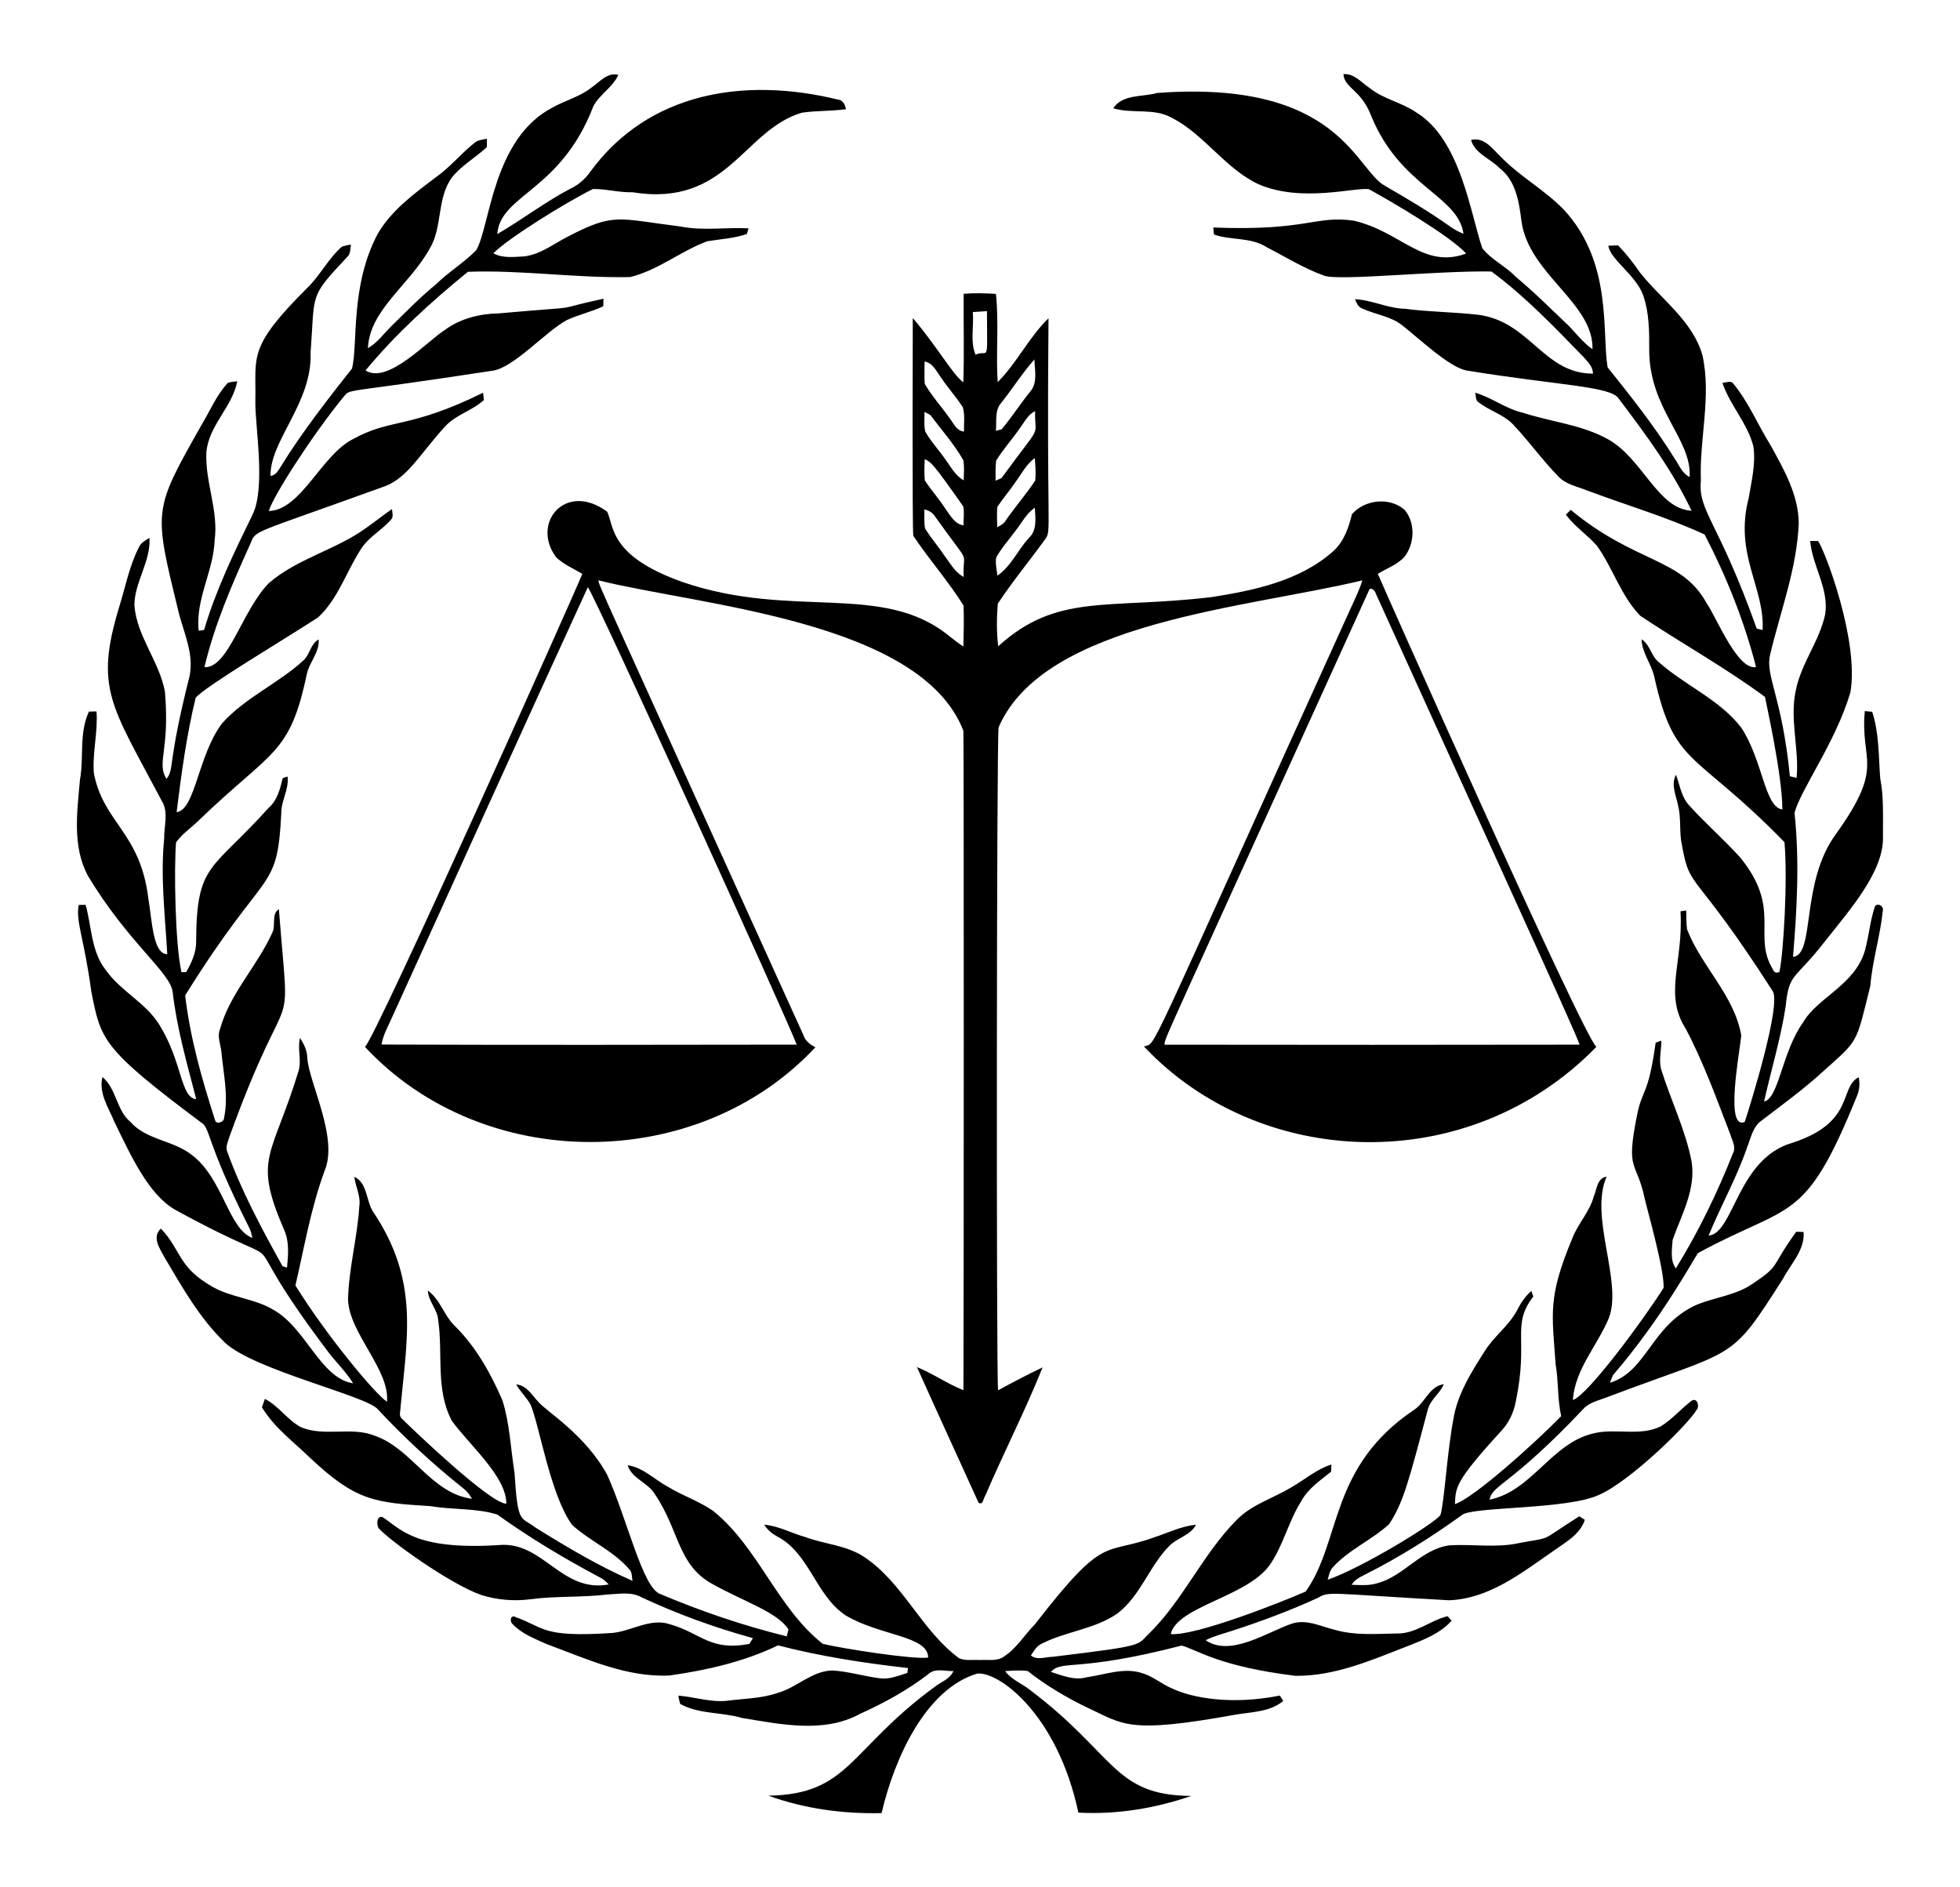
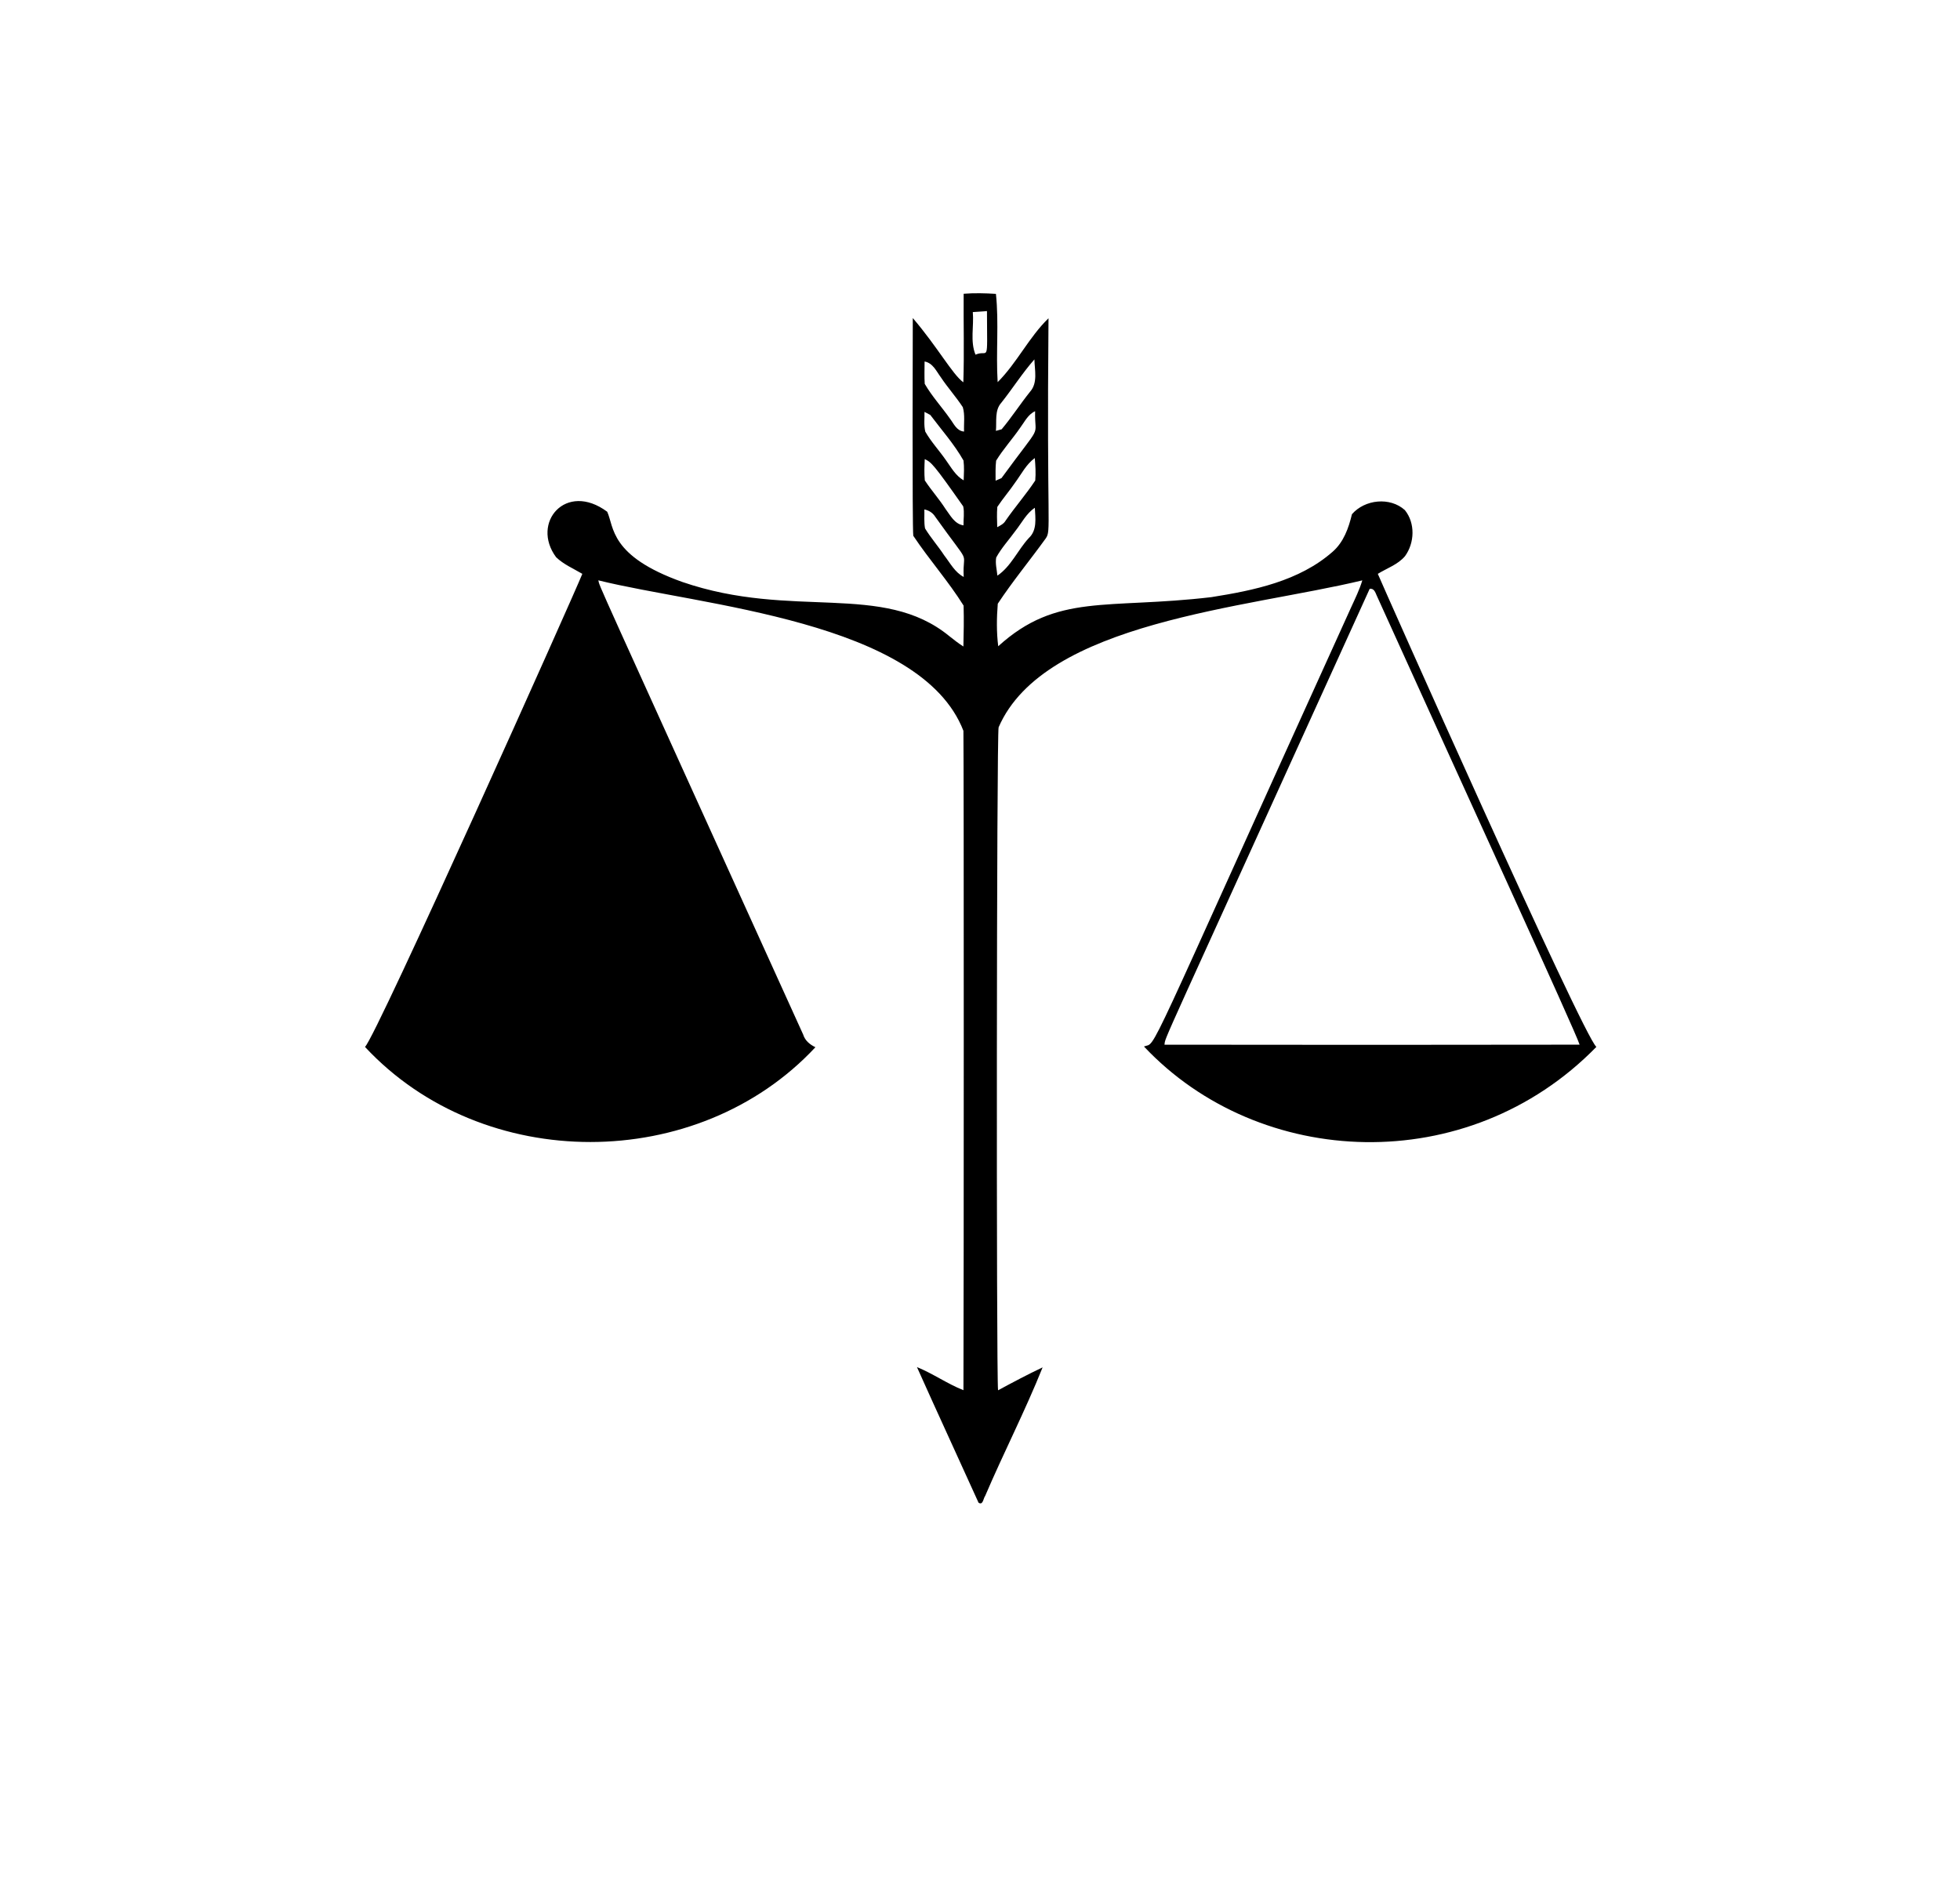
<svg xmlns="http://www.w3.org/2000/svg" enable-background="new 0 0 1803.068 1736.29" version="1.1" viewBox="0 0 1803.1 1736.3" xml:space="preserve">
-   <path d="m544.45 80.302c7.56-5.075 14.178-13.995 24.407-11.432-5.206 11.458-17.03 17.789-22.942 28.723-30.01 78.625-85.549 81.018-88.446 117.77 22.837-13.289 43.948-29.56 67.466-41.882 7.586-3.532 13.838-9.234 18.547-16.088 53.151-72.119 140.48-86.977 227.51-65.765 4.787 0.549 6.226 4.813 7.351 8.842-13.498 1.883-27.232 1.229-40.678 3.218-53.959 15.914-68.478 87.253-155.81 73.194-12.243 0.366-24.224-3.165-36.388-2.982-26.251 12.959-79.269 46.251-91.611 59.173 8.763 4.709 18.913 3.296 28.462 2.799 14.937-1.805 26.866-11.51 39.893-18.102 43.083-22.453 45.915-16.571 103.62-9.417 20.718 4.186 41.908 0.628 62.809 1.7-0.392 1.282-1.177 3.898-1.57 5.206-11.772 4.133-24.302 4.683-36.493 6.697-24.407 9.104-45.282 26.709-70.814 32.935-49.886 1.099-99.485-6.645-149.32-4.84-33.798 27.572-66.288 57.054-94.174 90.748 20.456 13.076 56.471-26.812 73.064-37.304 14.283-10.542 32.098-14.859 49.599-15.199 88.839-7.812 41.185-1.526 96.215-13.472-0.052 1.727-0.131 5.18-0.157 6.906-10.83 5.232-22.759 7.691-33.615 12.792-20.055 10.957-48.892 44.061-68.486 46.564-146.09 22.524-128.77 15.315-137.7 25.114-28.321 34.787-63.951 90.237-67.884 103.91 29.264-0.474 48.501-51.268 76.857-65.818 35.553-19.864 51.47-9.106 120.23-42.954 0.209 1.674 0.602 5.023 0.785 6.697-10.673 9.862-25.846 13.42-35.734 24.328-23.032 25.287-34.008 46.536-54.7 54.752-128.13 46.473-118.41 39.631-124.76 53.915-16.507 36.545-32.699 73.692-41.908 112.83 22.236 0.807 34.25-51.768 59.251-77.38 26.029-22.523 60.795-30.319 88.576-50.096 8.371-5.807 16.271-12.269 24.695-18.024 0.209 3.427 1.831 7.482-1.308 10.15-8.109 9.339-19.672 15.251-26.63 25.715-13.865 20.928-21.32 46.59-40.207 63.934-35.233 22.735-104.08 63.669-112.43 73.77-8.45 34.609-13.158 69.977-17.553 105.29 17.2-2.124 19.516-51.89 41.646-81.513 21.294-23.962 51.744-36.702 75.156-58.231 5.938-5.467 6.331-15.12 13.891-19.175 0.889 12.033-8.763 20.954-10.987 32.255-15.799 74.634-31.745 69.065-99.145 134.07-6.932 6.906-15.434 12.321-21.085 20.431-1.894 22.761-1.004 92.644 4.996 119.34h4.264c5.049-8.659 9.47-18.286 9.234-28.514 0.364-72.172 14.132-64.155 66.864-122.84 7.926-6.932 10.411-17.422 12.792-27.18 1.125-0.366 3.322-1.073 4.447-1.439 1.439 11.693-5.781 21.869-5.755 33.38-3.816 75.602-12.911 46.519-88.446 168 4.552 38.952 15.382 77.145 27.441 114.47 0.785 4.787 8.58 2.119 8.371-1.988 4.186-20.038-0.602-40.338-2.459-60.324-0.654-6.985-4.107-14.1-1.334-21.058 9.104-33.066 34.348-58.048 48.134-88.838 3.505-6.723-1.125-17.422 6.069-21.582 10.474 133.54 11.947 50.741-45.256 208.68-1.229 4.343-3.819 8.894-2.564 13.498 13.289 37.094 32.098 71.887 51.168 106.23 1.046 0.314 3.113 0.968 4.133 1.308 1.073-11.563 2.276-23.884-2.694-34.74-28.945-67.144-11.129-65.891 13.472-146.7 2.616-9.836-1.256-19.96 1.099-29.822 3.715 5.52 6.697 11.72 6.801 18.521 1.558 22.956 28.857 73.332 15.853 103.78-12.557 34.138-18.626 70.134-26.814 105.42 28.452 45.771 72.587 99.086 84.208 106.94 2.919-29.234-34.781-62.933-35.812-93.991 0.706-29.089 8.711-57.499 10.438-86.51 1.229-9.234-3.636-17.501-4.63-26.447 12.112 5.624 10.699 21.974 17.213 32.098 42.32 63.096 31.52 113.71 25.349 179.53 0.052 3.636-2.145 8.345 1.386 11.092 10.692 10.659 81.637 78.382 95.849 78.008 0.345-24.9-34.919-54.897-50.122-76.308-15.173-28.54-8.005-61.841-12.53-92.5-0.628-9.967-9.077-17.239-9.496-27.232 11.536 8.371 14.885 23.23 25.087 32.83 19.332 19.175 32.752 43.399 43.53 68.198 6.749 21.608 7.56 44.419 11.092 66.655 3.064 48.397 5.639 39.8 19.358 50.383 28.776 17.945 58.127 35.42 89.257 48.971-0.863-3.401-0.209-7.508-2.694-10.228-14.649-17.318-36.362-26.16-52.921-41.201-19.956-27.359-29.921-90.784-38.167-110.63-3.741-6.723-9.548-11.955-13.289-18.678 9.653 0.811 14.519 9.941 20.561 16.271 7.06 8.499 43.098 29.944 63.28 67.178 18.527 41.393 32.335 102.94 48.264 109.22 37.801 16.062 76.883 29.299 116.78 39.135 0.392-1.596 1.177-4.787 1.596-6.357-10.067-16.01-41.584-25.765-70.5-42.091-31.718-17.783-29.627-48.881-52.633-82.717-6.435-10.49-20.875-13.865-24.826-26.238 14.257 1.988 24.512 13.027 36.728 19.594 13.708 8.449 29.325 13.42 42.457 22.811 41.384 33.746 58.362 88.629 100.24 121.82 16.937 4.307 84.856 14.838 97.052 12.661-0.255-20.216-44.077-19.731-76.02-38.821-27.625-18.39-33.118-57.42-63.359-72.828-4.604-2.59-8.685-6.043-11.432-10.569 13.158 1.073 25.009 7.848 37.644 11.327 17.919 6.723 38.167 7.534 54.412 18.416 35.943 24.093 52.45 67.387 87.033 93.023 5.807 2.773 12.74 1.23 19.018 1.753 7.56-0.654 16.35 1.648 22.785-3.479 11.484-7.455 18.416-19.646 27.938-29.142 65.456-84.496 62.609-63.087 110.39-80.414 12.531-4.159 24.721-10.124 37.984-11.484-4.996 9.81-17.108 11.955-24.485 19.463-18.547 18.678-26.447 45.91-47.767 62.208-20.64 14.388-46.8 16.35-68.957 27.468-5.101 1.988-7.769 6.88-10.673 11.17 5.964 4.787 13.498 1.23 20.326 1.203 86.612-10.482 76.63-10.311 88.289-21.242 31.705-31.182 49.546-73.404 80.912-104.87 14.074-14.309 33.877-19.803 50.593-30.083 12.086-6.958 22.837-16.428 36.336-20.692-0.078 1.674-0.235 5.023-0.314 6.697-10.202 8.057-21.503 15.748-27.729 27.546-11.144 17.736-15.853 38.69-27.363 56.217-19.302 31.034-86.305 39.419-92.422 65.556 22.559 2.003 102.06-29.401 124.18-39.161 33.081-46.544 21.233-114.44 99.668-167.11 10.307-6.618 14.1-21.922 27.389-23.57-3.636 8.606-12.452 14.1-14.754 23.36-17.498 65.824-22.473 85.539-35.551 105.34-16.062 14.728-37.042 23.413-51.822 39.71-2.851 3.165-3.61 7.482-4.709 11.458 31.64-11.065 97.354-51.076 103.72-59.513 3.775-12.43 6.054-59.441 12.635-92.134 4.395-21.32 16.245-40.05 27.808-58.179 8.397-13.917 22.366-23.544 30.005-38.01 3.375-6.645 7.534-12.975 13.211-17.867 0.445 1.282 1.334 3.819 1.779 5.101-20.499 26.566-4.117 39.395-16.062 96.215-1.831 10.333-6.409 20.169-13.708 27.781-43.359 47.402-41.329 51.75-42.378 66.995 17.57-5.5 74.858-57.346 97.811-80.911-3.532-15.67-2.407-31.81-5.101-47.584-3.298-47.076-7.488-61.471 15.46-116.31 5.206-13.446 15.853-24.145 19.594-38.219 2.904-6.566 3.008-16.873 11.824-18.233-16.251 37.078 14.911 96.34 2.093 130.04-10.464 25.349-31.287 47.14-33.118 75.523 13.938-4.689 65.204-74.312 83.475-103.25 0.768-16.925-16.002-75.203-17.501-82.56-7.575-35.478-17.669-23.313-6.854-76.778 4.913-24.283 10.181-16.934 17.03-66.21 1.334-0.471 3.95-1.386 5.258-1.831 0.026 8.633-2.407 17.37-0.34 25.924 8.842 28.488 22.34 55.589 28.095 84.993 4.238 25.584-9.13 49.023-17.396 72.253-0.523 8.685-2.537 18.835 2.956 26.317 20.719-33.536 37.984-69.14 52.502-105.79 3.218-5.729-0.759-11.772-2.328-17.318-12.661-32.883-24.616-66.21-41.097-97.392-20.499-32.037-1.975-61.192-4.813-107.96 1.334-0.183 3.976-0.602 5.284-0.811 0.157 5.807-0.078 11.667 0.785 17.422 13.289 34.19 43.373 60.533 49.86 97.523-2.028 18.589-14.958 87.382 3.192 79.604 4.531-13.741 34.337-109.22 25.506-120.67-72.892-113.58-75.738-91.526-83.24-133.75-2.747-11.903-0.549-24.328-3.505-36.205-1.7-9.417-7.037-19.515-2.04-28.776 3.688 9.601 4.918 20.692 12.347 28.409 14.937 16.428 31.758 31.078 46.643 47.558 38.904 47.689 10.821 71.432 30.214 103.12 1.151 2.878 3.139 3.636 5.991 2.25 3.85-18.189 7.668-85.19 4.63-119.34-83.164-85.375-101.21-68.384-119.84-152.48-2.773-11.824-11.249-21.739-11.615-34.217 7.979 5.127 8.711 15.748 16.193 21.372 24.119 21.372 55.694 34.112 75.68 60.193 19.837 30.459 21.324 72.978 37.617 75.052 0.069-32.322-15.701-101.03-15.957-103.54-36.728-27.127-76.778-49.285-114.68-74.607-17.893-18.338-25.244-44-39.998-64.588-8.921-10.045-20.431-17.605-28.488-28.462 1.465-1.491 2.956-2.956 4.447-4.447 59.865 49.613 102.14 43.8 125.1 86.013 8.849 12.446 28.441 62.184 45.413 58.571-10.882-42.248-27.232-83.214-47.323-121.9-35.106-16.245-72.514-27.127-108.72-40.73-8.92-3.584-19.201-5.441-25.95-12.818-14.78-15.042-26.997-32.333-41.463-47.637-8.894-9.287-21.869-12.661-31.836-20.457-3.008-1.857-2.276-5.886-3.035-8.79 15.356 4.421 28.252 14.937 43.948 18.443 25.741 8.371 53.575 10.856 77.616 24.041 32.507 17.75 46.096 64.557 77.38 66.053-17.475-37.042-42.169-70.343-66.838-102.91-6.549-11.668-55.477-12.253-139.72-26.029-15.916-2.653-42.956-28.571-59.722-41.725-10.804-8.476-24.93-9.758-37.016-15.565-3.636-1.308-4.866-5.258-6.305-8.397 15.8 0.837 30.371 8.554 46.25 8.868 22.445 2.982 45.204 2.904 67.675 5.572 47.172 6.419 59.7 54.15 105 54.072 0.052-6.435-4.787-10.804-8.633-15.277-26.892-27.598-53.679-55.746-84.731-78.688-51.823-0.821-141.05 8.979-154.08 3.767-18.521-6.618-35.263-17.135-52.659-26.107-14.492-9.417-32.673-6.121-48.526-11.667-0.157-1.596-0.497-4.84-0.68-6.461 86.683 3.413 93.914-11.393 129.36-6.278 43.778 10.221 63.751 44.738 103.33 30.24-14.764-16.278-70.109-48.656-89.413-59.173-12.526-2.162-61.741 12.674-101.63-4.604-31.025-14.597-49.808-45.91-80.179-61.37-16.559-8.973-35.996-3.218-53.496-8.502 8.763-13.211 26.944-10.176 40.417-14.1 168.17-12.448 182.35 71.011 209.77 85.542 20.326 11.719 40.521 23.727 59.696 37.277 3.793 2.773 7.9 5.023 12.347 6.645-5.05-35.395-58.339-42.755-85.123-108.96-9.347-23.885-24.404-24.756-25.323-37.827 9.967-0.732 16.402 7.612 23.936 12.635 12.792 10.385 29.639 13.289 43.085 22.602 40.756 24.742 49.815 93.085 60.769 124.99 8.45 10.647 21.503 16.454 30.842 26.317 17.108 14.205 32.778 29.979 48.918 45.256 6.985 7.299 13.237 15.46 21.582 21.32 1.188-42.599-58.442-68.831-65.32-117.64-2.171-17.605-5.101-37.591-20.248-49.075-8.476-8.79-22.602-13.237-26.16-25.846 12.033-2.878 19.28 7.665 26.761 14.911 17.631 18.338 40.417 30.685 58.231 48.84 45.527 48.713 35.189 113.46 40.626 145.42 21.791 27.18 43.451 54.569 61.868 84.234 4.055 5.912 6.697 13.42 13.629 16.69 1.979-35.332-37.199-62.159-37.199-116.99 0.052-17.056 0.052-34.452-5.755-50.697-6.703-18.199-30.48-32.851-31.81-45.073 2.956-0.157 5.938-0.314 8.92-0.392 7.351 7.665 13.917 16.036 19.934 24.773 19.672 25.009 48.683 44.524 57.708 76.517 8.371 38.036-2.956 76.674-1.491 115.02-2.639 28.824 15.77 36.363 51.377 136.29 1.36 0.34 4.055 0.994 5.415 1.334 2.123-39.05-26.363-69.596-12.766-121.51 2.537-15.565 6.592-31.313 4.343-47.166-5.258-21.503-21.608-37.905-28.514-58.728 3.113-0.026 7.665-2.564 9.993 0.732 14.231 17.213 22.654 38.167 34.452 56.949 12.164 22.131 25.479 45.361 25.741 71.337-1.596 41.672-16.847 80.912-26.343 121.09-4.68 19.307 11.058 38.772 18.181 111.78 1.543 0.392 4.63 1.151 6.2 1.543 2.537-26.84-6.618-53.784-0.733-80.519 4.866-24.93 21.896-45.387 27.075-70.238 3.479-23.622-11.903-44.262-13.865-67.256 1.805 0.026 5.467 0.052 7.272 0.078 6.521 9.248 37.961 92.292 29.717 139.35-13.665 46.121-46.206 89.856-51.377 110.92 4.656 44 2.302 88.367-1.413 132.34 20.825-1.952 6.348-68.502 39.815-113.43 45.346-63.466 21.742-65.565 26.264-112.7 1.7 0.157 5.101 0.471 6.775 0.628 6.461 19.672 5.807 40.704 7.377 61.135 3.401 17.527 2.433 35.446 2.538 53.209 1.295 31.963-30.006 67.37-53.653 97.183-27.74 35.816-32.757 28.008-35.865 59.565-4.552 29.586-13.315 58.284-19.829 87.425 13.524-2.593 16.463-45.896 35.943-72.828 12.903-22.678 47.809-34.306 56.871-66.262 3.61-13.289 4.656-27.206 9.13-40.286 2.067-3.872 8.319-0.445 7.299 3.584-2.328 23.334-9.627 45.962-11.51 69.401-13.435 54.016-10.357 49.041-43.033 78.348-17.893 16.454-37.591 30.737-56.871 45.492-8.031 5.467-9.888 15.617-13.237 24.093-9.627 28.226-24.328 54.36-35.682 81.801 23.032-1.396 26.33-70.6 76.752-85.202 58.504-19.012 42.953-50.907 61.318-60.455 1.386 5.912 0.654 12.007-1.7 17.605-48.106 118.67-60.392 97.467-146.05 144.16-3.431 4.38-33.178 60.119-78.322 112.38-0.706 1.753-2.093 5.232-2.773 6.958 34.498-10.525 37.941-53.545 80.702-72.174 16.533-6.461 34.949-8.449 49.965-18.469 27.097-18.265 15.977-14.011 40.757-48.291 1.7 0.052 5.075 0.157 6.775 0.209 1.203 16.585-11.589 29.063-18.835 42.797-49.853 78.267-41.4 63.6-162.19 109.27-7.351 2.93-15.696 4.447-21.346 10.464-67.181 71.052-84.079 69.899-86.562 83.763 39.266-8.057 56.976-52.241 95.77-61.03 20.195-5.023 42.248 3.035 61.658-6.383 10.595-6.461 18.652-16.245 28.54-23.648 5.049-3.192 7.482 5.153 4.604 8.397-9.212 14.956-61.759 65.934-89.701 78.165-28.965 13.698-115.43 10.694-125.93 18.39-28.174 20.352-57.708 38.952-88.76 54.621-4.866 2.537-10.124 4.813-13.001 9.784 7.665 0.262 15.617 0.916 23.099-1.308 24.852-6.357 40.573-31.339 66.524-34.949 21.189-1.439 42.693 2.511 63.646-1.988 33.72-6.481 16.665 0.141 56.112-24.773 1.282 0.811 3.819 2.433 5.101 3.27-4.5 13.76-18.286 20.928-29.325 28.88-28.88 20.012-58.964 43.817-95.666 45.099-112.05-6.262-109.64-8.436-120.41-2.302-25.715 11.772-52.241 21.712-79.133 30.397-8.162 2.695-16.585 4.735-24.25 8.633 22.756 16.047 57.808-8.194 79.708-15.356 13.446-4.159 26.552 2.851 39.422 5.912 18.312 5.232 37.591 3.636 56.4 3.27 17.318 0.575 30.842-11.955 47.035-15.931 0.916 1.046 2.721 3.139 3.61 4.212-10.281 11.615-25.27 17.37-39.37 22.942-33.536 13.001-67.675 28.174-104.38 27.729-70.389-8.696-89.145-23.481-104.51-27.834-97.058 25.105-109.68 12.649-120.33 24.25 10.568 3.322 21.66 8.083 32.909 4.944 17.161-2.433 35.002-9.627 52.136-3.453 9.313 3.034 16.873 9.6 25.82 13.446 19.094 9.223 55.597 15.636 99.746 6.828 0.785 1.229 2.38 3.688 3.165 4.918-12.007 10.124-28.645 10.098-43.373 12.531-101.04 18.333-103.33 8.978-137.97-6.88-18.94-9.234-37.147-20.064-53.706-33.118-6.906-1.073-13.917-0.314-20.823 0.026 5.703 7.979 15.513 11.327 22.968 17.422 78.487 59.169 76.587 96.966 148.27 97.418-33.17 11.484-68.747 17.292-103.85 15.356-19.421-91.267-73.854-130.25-93.154-127.89-47.397 14.259-76.242 78.149-87.87 128.34-35.263 0.811-70.945-3.976-104.14-16.036 74.629-1.188 73.797-42.024 152.96-100.09 5.86-4.709 14.178-7.115 17.213-14.571-7.717 0.34-16.847-3.087-23.151 2.904-19.253 14.833-40.757 26.526-62.835 36.545-33.432 18.181-72.933 9.47-108.48 3.715-18.678-5.546-39.37-3.244-56.819-12.871-0.759-2.537-1.36-5.101-1.779-7.691 14.833 1.203 29.377 6.2 44.367 4.813 15.879-2.171 32.229-1.988 47.506-7.455 17.291-4.892 30.764-19.829 49.389-20.483 15.042 0.732 29.56 5.415 44.445 7.22 8.711 1.125 16.899-2.485 25.035-4.944 0.131-1.125 0.392-3.401 0.523-4.526-40.181-4.526-80.31-10.699-119.55-20.849-31.235 15.12-65.477 22.811-99.668 27.703-39.867 1.962-76.857-15.539-113.4-28.985-10.856-4.944-22.576-9.313-30.947-18.181-3.218-2.694-2.067-9.496 3.139-6.331 26.382 9.317 23.204 18.756 88.602 14.362 17.867-1.753 35.002-14.126 53.209-7.9 28.547 8.253 36.566 24.802 72.75 17.998 0.811-1.334 2.433-4.002 3.244-5.337-35.08-9.6-69.401-22.183-102.42-37.513-9.548-5.441-20.718-3.061-31.13-2.642-23.753 2.904-47.82 1.229-71.52 4.447-14.989 1.884-30.319 0.576-44.733-3.95-29.159-10.139-85.44-50.829-94.671-61.658-1.57-3.244-1.936-10.856 3.375-10.229 16.446 10.109 28.603 30.996 107.54 25.924 40.403-3.752 57.384 44.28 100.9 36.257-2.511-2.904-5.467-5.258-8.868-6.88-32.359-17.239-63.908-36.1-93.677-57.473-19.698-6.043-40.966-4.212-61.213-7.691-51.747-3.219-68.694-4.648-111.34-44.785-15.251-14.78-32.83-27.677-43.896-46.172 0.68-1.936 2.014-5.781 2.694-7.717 12.714 6.488 20.614 19.306 33.17 26.029 21.712 9.13 46.224-0.89 68.067 7.9 34.374 12.086 51.561 52.921 89.23 57.996-1.962-3.662-4.447-6.985-7.769-9.47-28.017-22.367-54.438-46.695-78.845-72.933-10.055-12.295-113.63-36.067-140.4-61.135-23.648-22.602-39.71-51.508-56.217-79.368-4.316-7.9-11.249-18.05-2.904-25.715 19.048 19.96 15.344 35.545 47.977 53.836 17.318 9.757 38.167 10.464 55.249 20.745 30.418 16.795 43.261 63.029 73.665 67.806-6.226-10.176-14.885-18.521-22.21-27.886-102.22-135.45-12.217-61.203-140.97-131.48-24.106-13.521-39.784-46.568-56.557-81.435-5.467-13.132-14.519-26.055-10.935-41.018 12.975 10.647 12.714 30.528 25.819 41.358 14.806 16.716 39.266 16.768 56.269 30.214 28.955 21.704 33.667 68.1 55.877 76.491-0.785-3.819-1.779-7.586-3.715-10.987-40.185-80.062-34.457-89.854-43.582-95.352-91.79-68.674-91.969-75.82-100.92-120.44-6.473-48.635-14.465-64.204-11.589-79.577 1.596-0.026 4.787-0.078 6.383-0.131 5.624 20.143 5.023 42.954 18.573 60.036 13.708 19.489 36.728 29.953 49.285 50.357 21.301 34.339 19.163 66.772 33.903 68.486-8.371-32.438-17.736-64.797-21.634-98.177-1.481-18.19-41.02-45.537-78.348-107.96-14.126-27.049-9.574-58.597-6.985-87.739 3.741-20.745-0.968-43.19 8.266-62.783 1.753-0.052 5.232-0.105 6.958-0.131 1.386 19.044-3.898 37.827-2.433 56.845 8.817 45.85 42.533 54.017 50.122 115.1 3.476 20.998 4.245 51.29 17.396 51.377-1.962-35.342-6.383-70.84-2.851-106.31-0.209-11.51 4.29-24.224-2.197-34.714-46.286-87.849-62.201-102.99-39.004-178.98 5.677-18.442 9.287-37.722 18.286-54.961 1.91-3.872 5.964-5.781 9.365-8.109 1.491 21.529-13.786 40.626-13.838 62.103 2.224 28.723 22.89 51.456 28.069 79.316 4.731 54.2-7.902 65.304 1.386 80.414 7.702-9.485 0.212-10.954 21.294-94.541 4.107-19.881-4.813-38.899-9.784-57.708-23.44-96.3-24.141-93.722 20.928-173.67 7.848-12.949 13.655-27.389 24.171-38.533 2.799-0.732 5.65-1.177 8.58-1.308-4.63 23.779-26.473 40.757-28.435 65.425-1.256 27.232 11.327 53.444 7.612 80.781-0.994 28.462-17.867 54.333-14.649 83.24 1.23-0.183 3.715-0.549 4.97-0.732 10.778-36.859 27.755-71.599 44.524-106.02 12.518-25.15 2.092-82.49 2.616-104.77 0.879-41.426-7.8-48.704 48.683-104.82 11.406-11.406 18.704-26.343 30.921-37.016 2.694-0.889 5.467-1.543 8.319-1.883-0.706 4.002-0.235 8.816-3.741 11.693-35.254 37.581-29.234 32.417-33.38 87.687 1.694 46.156-37.387 80.666-36.885 113.45 10.927-2.4 1.016-6.1 75.026-98.831 5.598-22.357-1.834-76.102 23.622-123.89 12.53-21.634 33.223-36.676 52.764-51.534 13.263-9.156 23.439-21.922 35.969-31.941 3.165-2.956 7.639-3.113 11.641-4.081 0 1.91 0.026 5.755 0.026 7.691-10.385 9.81-23.361 16.847-32.281 28.174-13.995 19.384-8.214 45.57-20.483 65.608-18.682 33.429-55.19 56.112-56.635 91.245 8.45-4.813 14.205-12.949 21.006-19.698 13.629-13.42 27.023-27.127 41.855-39.292 11.484-11.353 25.636-19.646 36.833-31.261 12.8-22.018 14.934-102.41 69.951-131.03 11.856-6.72 25.563-10.042 36.315-18.727z" />
-   <path d="m886.51 270.27c9.888-0.785 19.803-0.523 29.691 0.105 2.851 26.918-0.105 54.176 1.596 81.199 17.736-17.684 28.776-41.332 46.773-58.781-1.746 194.13 2.687 194.77-2.511 202.5-14.545 20.169-30.45 39.396-44.157 60.115-1.046 12.923-1.229 26.238 0.418 39.135 54.081-49.138 99.824-33.816 196.09-45.178 39.161-6.2 80.728-14.728 111.44-41.672 10.228-8.868 14.806-21.843 17.867-34.609 11.798-13.655 35.054-16.114 48.683-3.793 9.679 11.981 9.025 30.136 0.131 42.378-6.566 7.769-16.585 11.039-25.009 16.271 2.133 5.564 188.64 424.87 201.06 435.19-118.32 121.22-310 112.53-416.2-0.366 12.56-4.92-5.081 26.884 190.7-404.27 3.715-8.057 7.612-16.062 10.176-24.564-105.7 25.536-292.44 37.843-334.58 135.17-1.881 4.462-2.2 594.64-0.523 609.96 13.525-7.298 27.101-14.518 40.992-21.085-16.062 40.05-35.865 78.531-52.842 118.24-1.779 2.302-1.91 8.947-6.095 6.252-18.809-41.62-38.01-83.057-56.662-124.76 14.754 5.99 27.912 15.382 42.771 21.268 0.363-92.39 0.413-569.22-0.026-606.64-39.128-101.18-242.46-115.16-335.86-138.44 1.911 7.562-9.463-18.254 188.43 417.85 1.753 5.65 6.121 9.208 11.275 11.693-108.05 115.97-305.52 116.66-414.37-0.288 10.213-9.069 193.95-419.72 199.94-435.22-8.162-4.84-17.239-8.659-24.119-15.303-23.473-31.632 8.994-70.055 47.009-41.829 6.44 13.885 2.007 40.697 69.114 64.614 101.37 34.84 184.33-0.43 245.61 49.834 4.212 3.322 8.397 6.671 12.949 9.522 0.314-12.53 0.549-25.087 0.183-37.617-13.943-22.366-31.679-42.274-46.276-64.222-1.075-6.988-0.475-199.33-0.471-200.33 22.957 26.846 36.47 51.827 46.512 59.121 0.888-27.153 0.077-54.306 0.287-81.46m8.423 16.847c1.151 13.001-2.59 26.84 2.485 39.187 12.204-5.413 10.772 11.085 10.542-40.103-4.342 0.314-8.685 0.576-13.027 0.916m26.212 83.423c-6.331 7.037-4.133 17.239-4.97 25.872 1.334-0.366 3.95-1.099 5.284-1.465 9.287-11.065 17.161-23.36 26.238-34.661 7.168-8.188 4.107-19.777 3.898-29.639-11.066 12.556-20.039 26.787-30.45 39.893m-70.579-37.958c0 6.854-0.314 13.708 0.131 20.561 6.618 11.432 15.643 21.242 23.23 32.019 3.584 4.735 6.121 11.327 12.949 11.876-0.314-7.456 0.994-15.225-1.151-22.445-6.226-9.522-13.891-17.972-20.169-27.441-4.16-5.623-7.351-13.183-14.99-14.57m88.027 60.847c-7.089 10.359-15.67 19.672-22.209 30.397-0.732 6.095-0.497 12.269-0.497 18.416 1.36-0.602 4.055-1.779 5.415-2.354 39.239-53.696 30.283-35.005 30.947-61.553-6.54 2.93-9.575 9.653-13.656 15.094m-88.105-14.492c0.131 6.017-0.732 12.243 0.732 18.181 5.337 9.365 12.766 17.291 18.887 26.107 4.866 6.723 8.947 14.466 16.428 18.704 0.235-6.069 0.576-12.19-0.157-18.233-8.58-15.094-20.169-28.122-30.554-41.934-1.334-0.706-4.002-2.119-5.336-2.825m0.235 43.451c-0.314 6.514-0.576 13.08 0.052 19.594 5.912 9.025 13.211 17.082 19.018 26.186 4.499 5.991 8.345 13.969 16.585 15.173-0.131-5.807 0.968-11.746-0.262-17.475-27.16-38.63-29.345-40.67-35.393-43.478m83.318 21.372c-5.258 7.717-11.379 14.832-16.559 22.602-0.523 6.2-0.235 12.426-0.078 18.652 2.93-1.57 6.069-3.087 7.769-6.121 8.685-12.557 18.783-24.093 27.206-36.807 0.628-6.88 0.157-13.812-0.419-20.666-7.899 5.755-12.268 14.649-17.919 22.34m0.184 44.55c-5.912 8.214-12.897 15.696-17.762 24.616-0.994 5.546 0.602 11.144 1.099 16.664 12.557-8.45 18.73-23.544 28.88-34.557 7.874-7.272 6.017-18.286 5.572-27.86-7.875 5.206-12.06 13.943-17.789 21.137m-83.842-19.646c0.131 5.807-0.445 11.693 0.602 17.475 5.31 8.711 12.112 16.376 17.71 24.904 5.441 6.985 9.705 15.486 17.867 19.75-1.336-27.171 8.686-6.49-26.238-55.432-2.25-3.636-5.86-5.807-9.941-6.697m-489.42 466.66c-3.61 8.423-8.528 16.454-9.941 25.663 127.29 0.445 254.58 0.288 381.88 0.078-6.31-18.131-185.99-414.04-192.12-420.83-60.455 131.45-119.84 263.4-179.82 395.09m899.1-393.65c-198.15 436.6-187.53 410.88-188.79 419.44 127.29 0.209 254.58 0.183 381.88-0.026-2.951-10.541-110.38-244.56-186.65-413.19-1.307-3.009-2.406-6.697-6.435-6.226z" />
+   <path d="m886.51 270.27c9.888-0.785 19.803-0.523 29.691 0.105 2.851 26.918-0.105 54.176 1.596 81.199 17.736-17.684 28.776-41.332 46.773-58.781-1.746 194.13 2.687 194.77-2.511 202.5-14.545 20.169-30.45 39.396-44.157 60.115-1.046 12.923-1.229 26.238 0.418 39.135 54.081-49.138 99.824-33.816 196.09-45.178 39.161-6.2 80.728-14.728 111.44-41.672 10.228-8.868 14.806-21.843 17.867-34.609 11.798-13.655 35.054-16.114 48.683-3.793 9.679 11.981 9.025 30.136 0.131 42.378-6.566 7.769-16.585 11.039-25.009 16.271 2.133 5.564 188.64 424.87 201.06 435.19-118.32 121.22-310 112.53-416.2-0.366 12.56-4.92-5.081 26.884 190.7-404.27 3.715-8.057 7.612-16.062 10.176-24.564-105.7 25.536-292.44 37.843-334.58 135.17-1.881 4.462-2.2 594.64-0.523 609.96 13.525-7.298 27.101-14.518 40.992-21.085-16.062 40.05-35.865 78.531-52.842 118.24-1.779 2.302-1.91 8.947-6.095 6.252-18.809-41.62-38.01-83.057-56.662-124.76 14.754 5.99 27.912 15.382 42.771 21.268 0.363-92.39 0.413-569.22-0.026-606.64-39.128-101.18-242.46-115.16-335.86-138.44 1.911 7.562-9.463-18.254 188.43 417.85 1.753 5.65 6.121 9.208 11.275 11.693-108.05 115.97-305.52 116.66-414.37-0.288 10.213-9.069 193.95-419.72 199.94-435.22-8.162-4.84-17.239-8.659-24.119-15.303-23.473-31.632 8.994-70.055 47.009-41.829 6.44 13.885 2.007 40.697 69.114 64.614 101.37 34.84 184.33-0.43 245.61 49.834 4.212 3.322 8.397 6.671 12.949 9.522 0.314-12.53 0.549-25.087 0.183-37.617-13.943-22.366-31.679-42.274-46.276-64.222-1.075-6.988-0.475-199.33-0.471-200.33 22.957 26.846 36.47 51.827 46.512 59.121 0.888-27.153 0.077-54.306 0.287-81.46m8.423 16.847c1.151 13.001-2.59 26.84 2.485 39.187 12.204-5.413 10.772 11.085 10.542-40.103-4.342 0.314-8.685 0.576-13.027 0.916m26.212 83.423c-6.331 7.037-4.133 17.239-4.97 25.872 1.334-0.366 3.95-1.099 5.284-1.465 9.287-11.065 17.161-23.36 26.238-34.661 7.168-8.188 4.107-19.777 3.898-29.639-11.066 12.556-20.039 26.787-30.45 39.893m-70.579-37.958c0 6.854-0.314 13.708 0.131 20.561 6.618 11.432 15.643 21.242 23.23 32.019 3.584 4.735 6.121 11.327 12.949 11.876-0.314-7.456 0.994-15.225-1.151-22.445-6.226-9.522-13.891-17.972-20.169-27.441-4.16-5.623-7.351-13.183-14.99-14.57m88.027 60.847c-7.089 10.359-15.67 19.672-22.209 30.397-0.732 6.095-0.497 12.269-0.497 18.416 1.36-0.602 4.055-1.779 5.415-2.354 39.239-53.696 30.283-35.005 30.947-61.553-6.54 2.93-9.575 9.653-13.656 15.094m-88.105-14.492c0.131 6.017-0.732 12.243 0.732 18.181 5.337 9.365 12.766 17.291 18.887 26.107 4.866 6.723 8.947 14.466 16.428 18.704 0.235-6.069 0.576-12.19-0.157-18.233-8.58-15.094-20.169-28.122-30.554-41.934-1.334-0.706-4.002-2.119-5.336-2.825m0.235 43.451c-0.314 6.514-0.576 13.08 0.052 19.594 5.912 9.025 13.211 17.082 19.018 26.186 4.499 5.991 8.345 13.969 16.585 15.173-0.131-5.807 0.968-11.746-0.262-17.475-27.16-38.63-29.345-40.67-35.393-43.478m83.318 21.372c-5.258 7.717-11.379 14.832-16.559 22.602-0.523 6.2-0.235 12.426-0.078 18.652 2.93-1.57 6.069-3.087 7.769-6.121 8.685-12.557 18.783-24.093 27.206-36.807 0.628-6.88 0.157-13.812-0.419-20.666-7.899 5.755-12.268 14.649-17.919 22.34m0.184 44.55c-5.912 8.214-12.897 15.696-17.762 24.616-0.994 5.546 0.602 11.144 1.099 16.664 12.557-8.45 18.73-23.544 28.88-34.557 7.874-7.272 6.017-18.286 5.572-27.86-7.875 5.206-12.06 13.943-17.789 21.137m-83.842-19.646c0.131 5.807-0.445 11.693 0.602 17.475 5.31 8.711 12.112 16.376 17.71 24.904 5.441 6.985 9.705 15.486 17.867 19.75-1.336-27.171 8.686-6.49-26.238-55.432-2.25-3.636-5.86-5.807-9.941-6.697m-489.42 466.66m899.1-393.65c-198.15 436.6-187.53 410.88-188.79 419.44 127.29 0.209 254.58 0.183 381.88-0.026-2.951-10.541-110.38-244.56-186.65-413.19-1.307-3.009-2.406-6.697-6.435-6.226z" />
</svg>